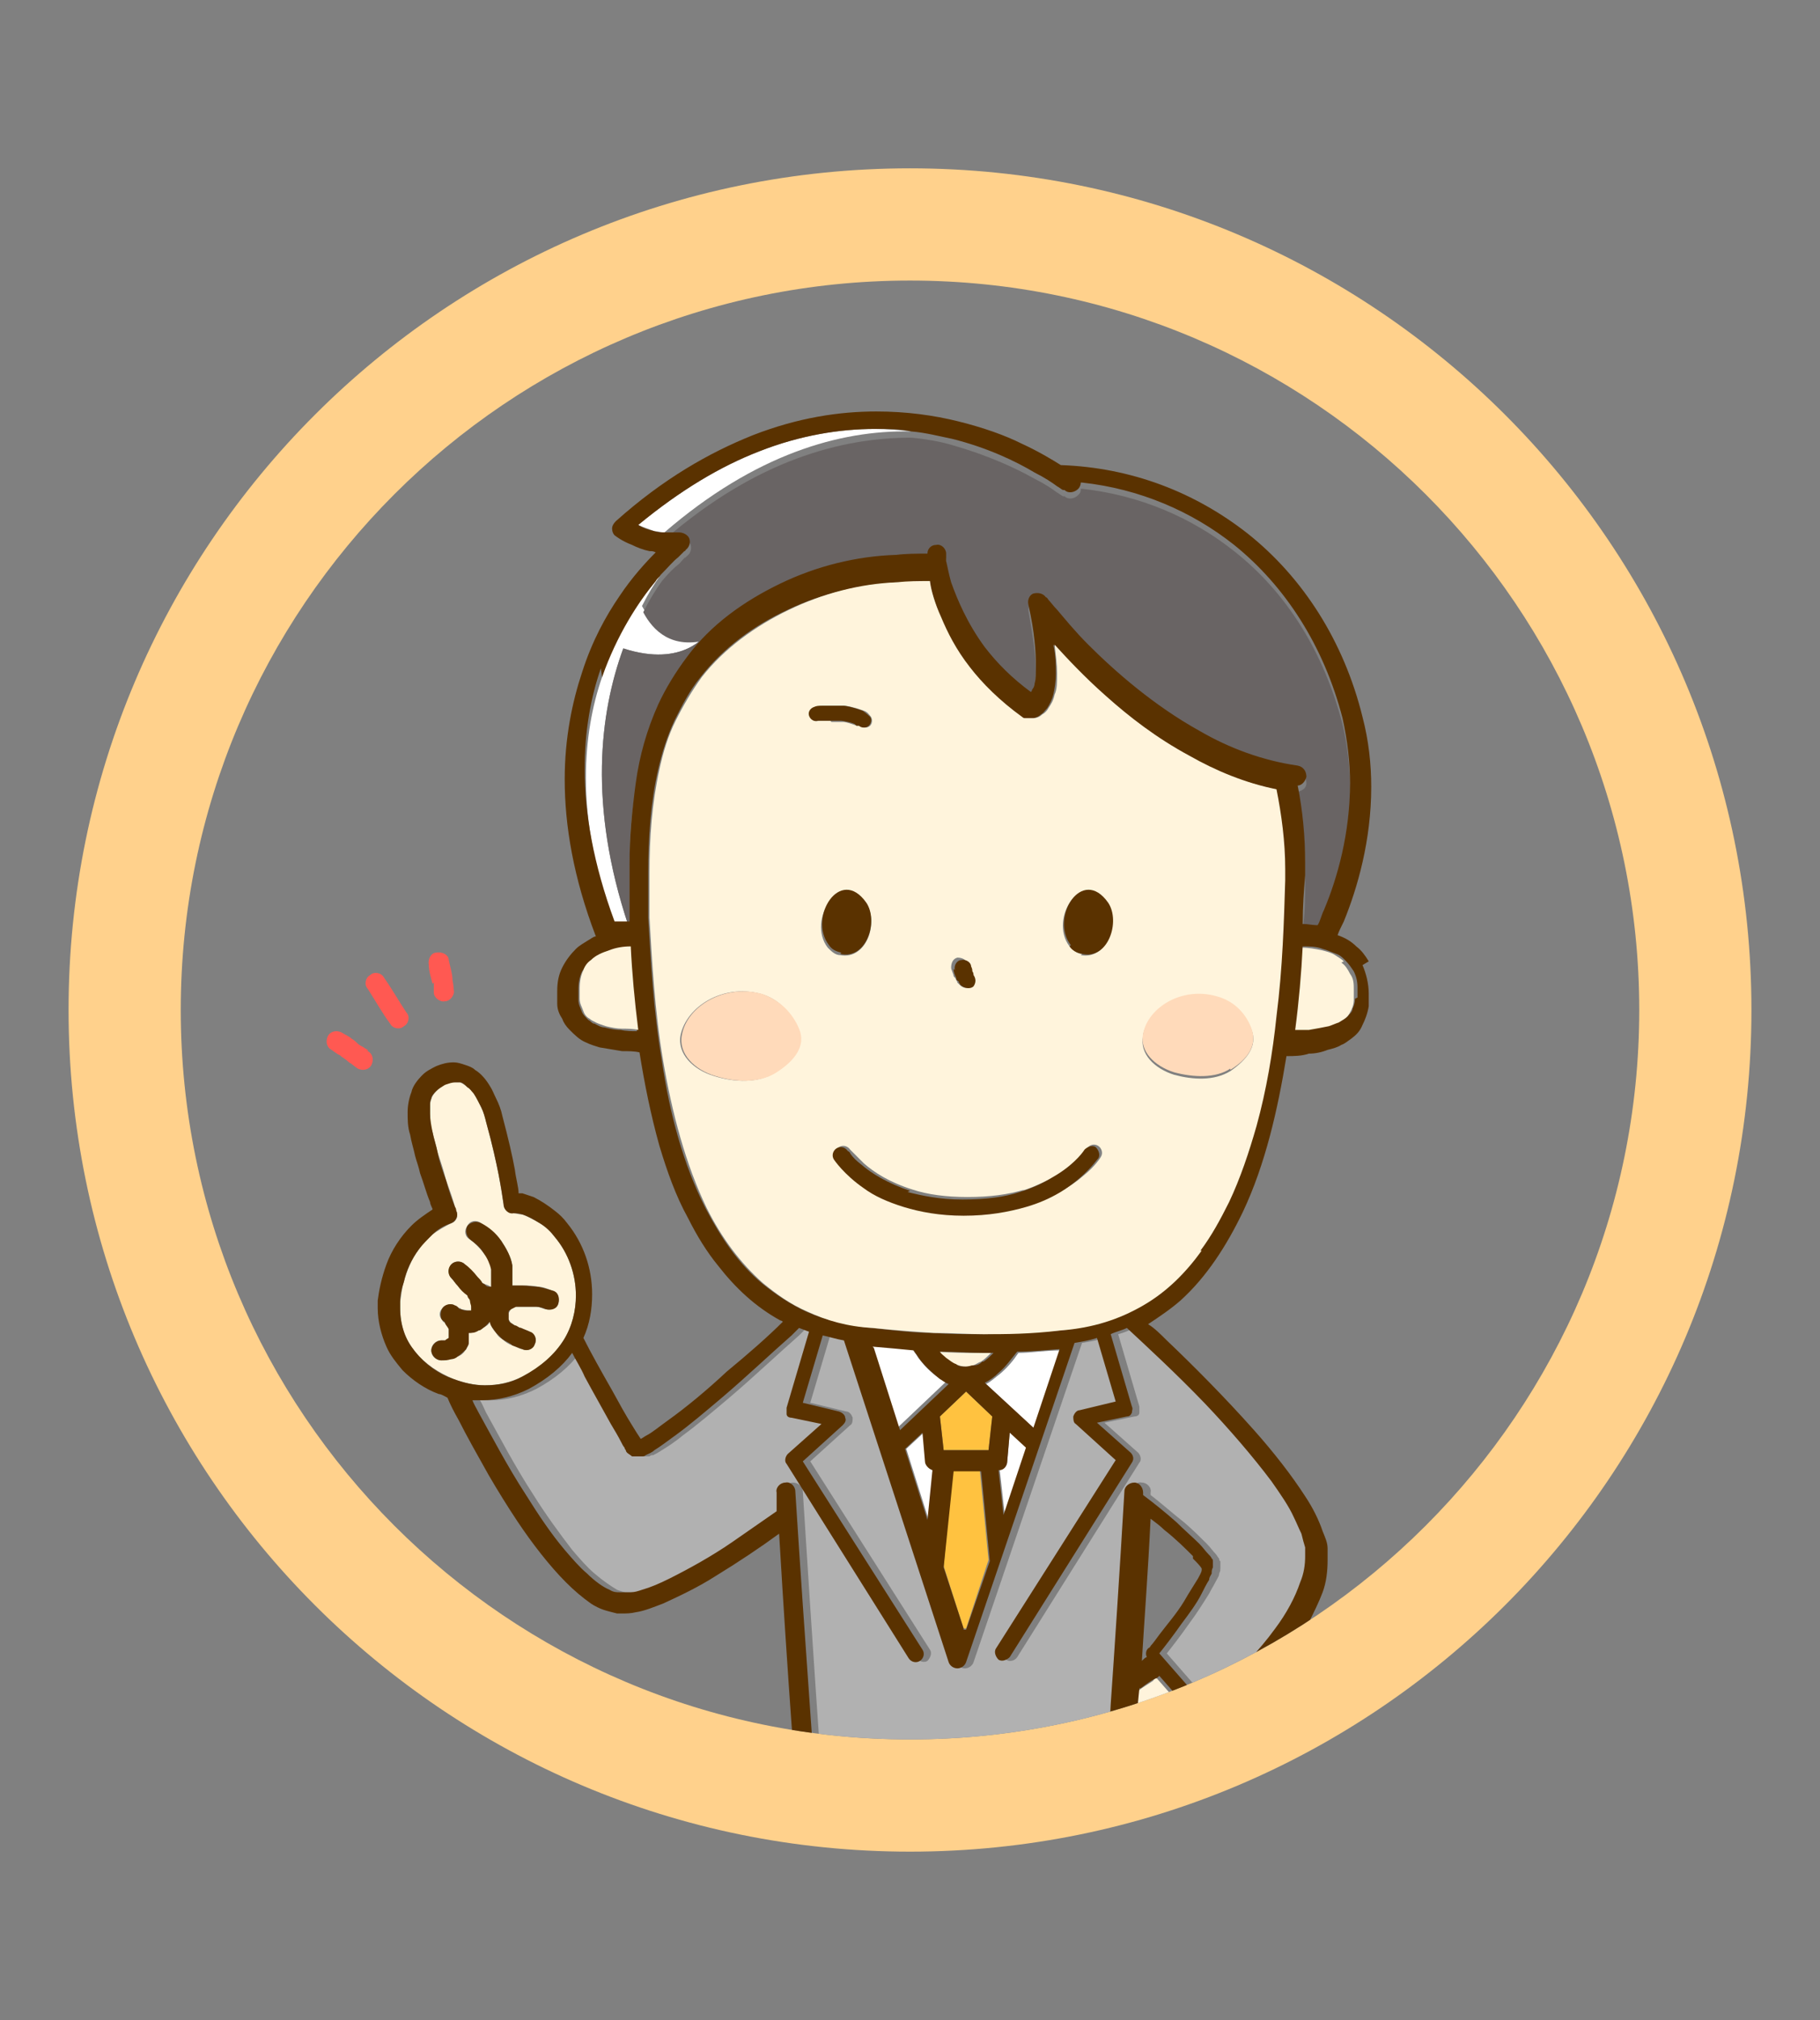
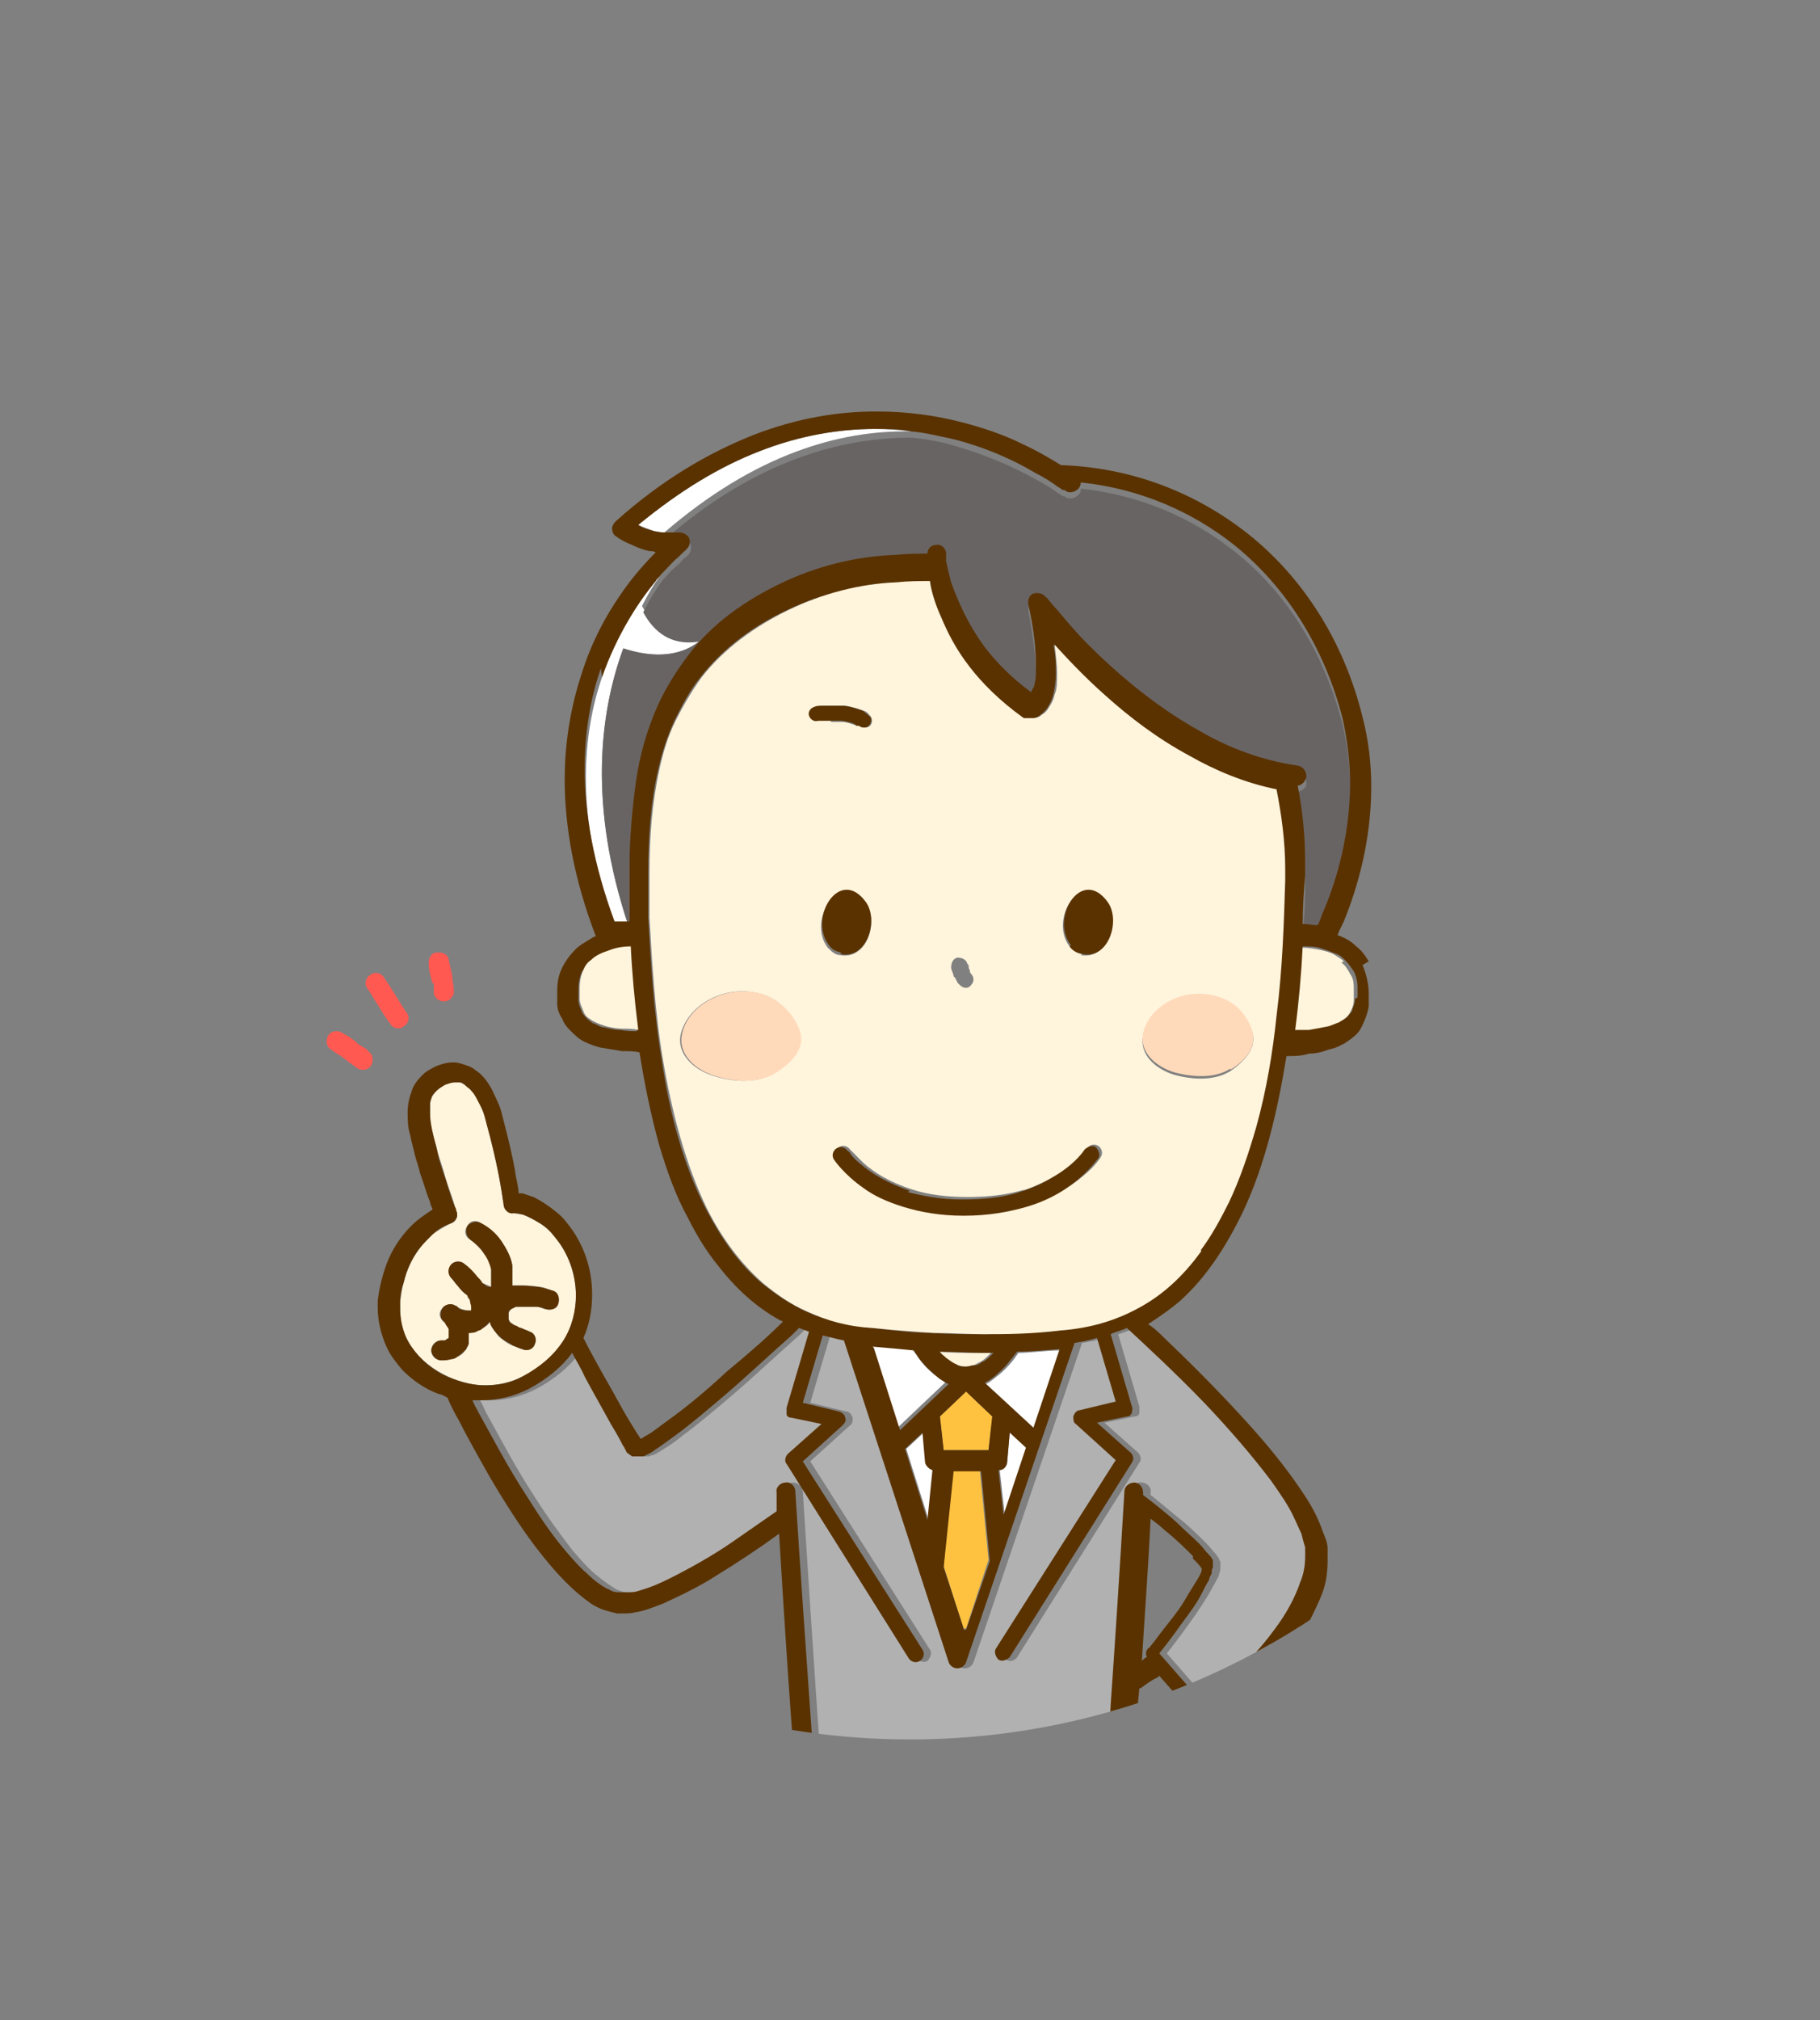
<svg xmlns="http://www.w3.org/2000/svg" version="1.1" viewBox="0 0 146 162">
  <rect x="0" y="0" width="146" height="162" fill="#808080" stroke="none" />
  <defs>
    <style>
      .cls-1 {
        fill: #fff4dc;
      }

      .cls-2 {
        fill: #ffc240;
      }

      .cls-3 {
        fill: #ffd18c;
      }

      .cls-4 {
        fill: #b1b1b1;
      }

      .cls-5 {
        fill: #ff5952;
      }

      .cls-6 {
        fill: #fff;
      }

      .cls-7 {
        fill: none;
      }

      .cls-8 {
        fill: #696464;
      }

      .cls-9 {
        fill: #ffdaba;
      }

      .cls-10 {
        fill: #5a3200;
      }

      .cls-11 {
        clip-path: url(#clippath);
      }
    </style>
    <clipPath id="clippath">
      <path class="cls-7" d="M73,139.5c-32.3,0-58.5-26.2-58.5-58.5s26.2-58.5,58.5-58.5,58.5,26.2,58.5,58.5-26.2,58.5-58.5,58.5Z" />
    </clipPath>
  </defs>
  <g>
    <g id="_レイヤー_1" data-name="レイヤー_1">
-       <path class="cls-3" d="M73,13.5C35.7,13.5,5.5,43.7,5.5,81s30.2,67.5,67.5,67.5,67.5-30.2,67.5-67.5S110.3,13.5,73,13.5ZM73,139.5c-32.3,0-58.5-26.2-58.5-58.5s26.2-58.5,58.5-58.5,58.5,26.2,58.5,58.5-26.2,58.5-58.5,58.5Z" />
      <g class="cls-11">
        <g>
          <path class="cls-7" d="M91.6,133.3c.2,0,.3-.2.4-.3,0-.3,0-.5.1-.7h0s0,0,0,0c0,0,0,0,0,0,0,0,.1-.1.2-.2.2-.2.4-.5.7-.9.6-.7,1.3-1.7,2-2.7.4-.6.8-1.3,1.1-1.8.2-.3.3-.6.3-.7,0,0,0,0,0,0,0,0,0,0,0-.1-.1-.2-.4-.5-.7-.8-.6-.6-1.5-1.3-2.3-2.1-.4-.3-.8-.6-1.1-.9-.3,4.2-.5,8.1-.7,11.4Z" />
          <path class="cls-7" d="M50.2,74.4c0,0,.2,0,.3,0,0,0,0-.1,0-.2l-.2.2Z" />
          <path class="cls-6" d="M50.2,74.4l.2-.2c-3.2-9.6-2.3-17-.4-22.2,4.9,1.6,6.7-1.2,6.7-1.2-2.9.8-4.4-.7-5.2-2.2.5-1,1-1.8,1.5-2.5-.1.1-.3.3-.4.5-1.4,1.7-3.2,4.2-4.3,7.7-.8,2.3-1.3,5-1.3,8.1,0,3.5.7,7.6,2.4,12.2.3,0,.5,0,.8,0Z" />
          <path class="cls-6" d="M73.1,34.6c-.9-.1-1.9-.2-2.9-.2-2.8,0-6,.5-9.3,1.8-3.1,1.2-6.3,3.1-9.7,5.9.4.2.8.3,1.3.5.3,0,.5.1.8.1,7.3-6.3,14.1-8.2,19.7-8.1Z" />
          <path class="cls-8" d="M56.7,50.8s-1.8,2.8-6.7,1.2c-1.9,5.2-2.8,12.6.4,22.2,0,0,0,.1,0,.2,0,0,0,0,.1,0,0-.3,0-.6,0-.9,0-1.2,0-2.4,0-3.7,0-2.2.1-4.4.5-6.5.3-2.2.9-4.3,1.8-6.3.6-1.3,1.3-2.6,2.3-3.8,2-2.5,4.6-4.5,7.5-5.9,2.9-1.4,6.2-2.2,9.3-2.3.8,0,1.7,0,2.5-.1,0-.4.3-.7.7-.7.4,0,.8.3.8.7h0s0,0,0,0h0s0,0,0,0c0,0,0,0,0,.1,0,.1,0,.3,0,.5,0,.4.2,1,.4,1.7.4,1.4,1.2,3.3,2.7,5.2.9,1.2,2.1,2.4,3.7,3.6,0,0,0,0,0,0,0,0,0,0,.1-.2,0-.1.1-.3.2-.5,0-.3.1-.8.1-1.4,0-1.1-.2-2.7-.6-4.9,0-.4.1-.7.4-.9.3-.1.7,0,1,.3h0s0,0,0,0h0s0,0,0,0c0,0,0,.1.2.2.1.2.4.5.7.8.6.7,1.4,1.7,2.5,2.8,2.1,2.2,5.2,4.9,8.9,6.9,2.4,1.3,5.1,2.4,7.9,2.8.4,0,.7.5.7.9,0,.4-.3.6-.7.7.4,2,.6,4.1.6,6.2,0,.3,0,.6,0,1,0,1.2,0,2.5-.2,3.9.4,0,.8,0,1.2.1.2-.4.3-.8.5-1.2,1-2.6,2.1-6.2,2.1-10.2,0-1.7-.2-3.5-.6-5.2-1.5-5.8-4.5-10.6-8.7-13.9-3.4-2.7-7.6-4.5-12.2-5,0,0,0,0-.1,0,0,.2,0,.3-.2.5-.3.3-.8.4-1.1.1h0s0,0,0,0c0,0,0,0-.1,0-.1,0-.3-.2-.5-.3-.4-.3-1-.7-1.8-1.1-1.6-.9-3.8-1.9-6.6-2.7-1-.3-2.2-.5-3.3-.6-5.6,0-12.4,1.8-19.7,8.1.2,0,.4,0,.6,0s.4,0,.6,0c.4,0,.7.2.8.5.1.3,0,.7-.3.9h0s0,0,0,0h0s0,0,0,0h0s0,0,0,0h0s0,0,0,0c0,0,0,0-.1.1-.1,0-.3.3-.5.5-.4.3-.9.8-1.4,1.4-.5.7-1,1.5-1.5,2.5.8,1.5,2.3,3,5.2,2.2Z" />
-           <path class="cls-1" d="M98.7,141.5s0,0,0,0c0,0-.2,0-.3,0-.1,0-.3,0-.4,0-.2,0-.4,0-.6,0-.2,0-.3,0-.4,0,0,0,0,0,0,0h0s0,0,0,0c-.3,0-.6-.2-.8-.4-.1-.3,0-.6.1-.9h0s0,0,0,0h0s0,0,0,0c0,0,0-.1.1-.2.1-.2.2-.6.2-1.1,0,0,0,0,0-.1,0,0-.1,0-.2-.1l-3.6-4.1c0,0-.2,0-.3.2-.3.2-.8.5-1.2.8,0,0,0,0-.1,0,0,1-.1,2-.2,2.8.2.3.4.7.7,1.1.6.9,1.3,1.8,2.1,2.5.5.5,1.1.8,1.6,1,.3.1.6.2.8.2.2,0,.5,0,.7-.1.2,0,.5-.2.7-.5.2-.2.4-.4.6-.6.1-.2.2-.3.3-.4Z" />
          <path class="cls-4" d="M89.3,143.6c0,0,0-.2,0-.4,0-.3,0-.8,0-1.4,0-1.2.2-2.9.4-5.1.3-4.3.7-10.3,1.1-17.1,0-.4.4-.8.8-.7.4,0,.8.4.7.8,0,0,0,.2,0,.2.8.6,1.8,1.5,2.7,2.2.7.6,1.3,1.2,1.8,1.7.3.3.5.6.7.8.1.1.2.3.3.4,0,0,0,.2.1.2,0,0,0,.2,0,.4,0,0,0,0,0,.1h0c0,.2,0,.3-.1.5,0,.2-.1.3-.2.5-.2.4-.4.7-.6,1.1-.5.8-1,1.6-1.6,2.4-.7,1-1.4,1.9-1.8,2.4l3.5,4s0,0,0,0c.4-.3,1-.8,1.6-1.4,1.3-1.2,2.9-2.8,4.2-4.6.9-1.2,1.6-2.5,2-3.7.2-.7.4-1.4.4-2.1,0-.2,0-.5,0-.7,0-.3-.1-.7-.3-1.1-.1-.4-.3-.8-.6-1.3-.5-.9-1.1-1.9-1.8-2.9-1.5-2-3.4-4.2-5.3-6.2-2.4-2.5-4.8-4.7-6.3-6.1,0,0,0,0,0,0-.4.2-.9.4-1.3.5l1.7,5.8c0,.2,0,.3,0,.5,0,.2-.2.3-.4.3l-2.4.5,2.7,2.4c.2.2.3.6.1.8l-9.8,15.6c-.2.3-.6.4-.9.2-.3-.2-.4-.6-.2-.9l9.6-15.1-3.2-2.9c-.2-.2-.3-.4-.2-.6,0-.2.2-.4.5-.5l2.9-.7-1.5-5.1c-.6.2-1.2.3-1.8.4l-8.7,25.6c-.1.3-.4.5-.7.5-.3,0-.6-.2-.7-.5l-8.4-25.8c-.6-.1-1.1-.2-1.7-.4l-1.6,5.4,2.9.7c.2,0,.4.2.5.5,0,.2,0,.5-.2.6l-3.2,2.9,9.6,15.1c.2.3,0,.7-.2.9-.3.2-.7,0-.9-.2l-9.8-15.6c-.2-.3-.1-.6.1-.8l2.7-2.4-2.4-.5c-.2,0-.3-.1-.4-.3,0-.2-.1-.3,0-.5l1.8-6.1c-.3,0-.5-.2-.8-.3-.2.2-.4.4-.6.6-1.6,1.4-3.6,3.3-5.6,5-1.3,1.1-2.6,2.2-3.7,3-.6.5-1.2.9-1.7,1.2-.3.2-.5.3-.7.4-.1,0-.2,0-.3.1-.1,0-.3,0-.4,0-.1,0-.2,0-.4,0-.1,0-.3-.1-.4-.3,0,0,0-.1-.1-.2,0,0,0-.1-.1-.2,0-.1-.2-.3-.3-.5-.2-.4-.5-.9-.8-1.4-.6-1.1-1.4-2.4-2.1-3.8-.4-.7-.7-1.3-1-1.9-.8,1.1-2,2.1-3.5,2.9-1.2.6-2.4.9-3.7.9-.3,0-.5,0-.8,0,.2.3.3.6.5,1,1,1.8,2.3,4.3,3.8,6.6,1,1.6,2.1,3.1,3.1,4.4.6.7,1.2,1.4,1.8,1.9.7.6,1.3,1,1.8,1.3.3.1.5.2.8.2,0,0,.1,0,.2,0,.2,0,.5,0,.7,0,.3,0,.6-.1.9-.2.7-.2,1.4-.5,2.2-.9,1.6-.8,3.3-1.8,5-2.9,1.3-.9,2.6-1.8,3.6-2.5,0-.5,0-1,0-1.5,0-.4.3-.8.7-.8.4,0,.8.3.8.7.8,12.7,1.5,22.7,1.6,23.9,0,0,0,.1,0,.1h0s0,0,0,0h23.5s0,0,0,0c0,0,0,0,0-.1Z" />
          <path class="cls-6" d="M81,114.9l-.2,2.3c0,.3-.3.6-.6.7l.4,3.6,1.8-5.4-1.3-1.2Z" />
          <path class="cls-6" d="M74.9,117.9c-.3,0-.6-.3-.6-.7l-.2-2.3-1.4,1.3,1.8,5.7.4-4Z" />
          <polygon class="cls-2" points="78.6 117.9 76.4 117.9 75.7 125.6 77.3 130.6 77.5 130.6 79.3 125.1 78.6 117.9" />
          <polygon class="cls-2" points="75.4 113.6 75.7 116.3 79.3 116.3 79.6 113.6 77.5 111.6 75.4 113.6" />
          <path class="cls-6" d="M81.7,108.5c-.4.6-.9,1.2-1.5,1.7-.4.3-.7.6-1.1.8,0,0,0,0,0,0l3.9,3.6,2.1-6.3c-1.3,0-2.4.2-3.4.2Z" />
          <path class="cls-6" d="M76,110.9c-.2-.1-.4-.2-.7-.4-.6-.4-1.2-1-1.7-1.7-.1-.2-.3-.4-.4-.6-1,0-2.1-.2-3.3-.3l2.1,6.6,3.9-3.7Z" />
          <path class="cls-1" d="M75.3,108.4c.2.2.4.4.5.5.3.2.5.4.8.5.3.1.6.2.8.2.2,0,.4,0,.6-.1.2,0,.4-.2.7-.3.3-.2.5-.4.8-.7-.3,0-.5,0-.8,0-1.2,0-2.3,0-3.5-.1Z" />
          <path class="cls-1" d="M41.9,110.4c1.6-.8,2.6-1.8,3.3-2.9.7-1.1,1-2.4,1-3.6,0-1.7-.6-3.4-1.7-4.7-.3-.4-.7-.8-1.2-1.1-.5-.3-.9-.5-1.4-.7-.3,0-.5-.1-.7-.1,0,0,0,0,0,0-.4,0-.8-.3-.8-.7-.1-.6-.2-1.3-.4-2.4-.2-1-.5-2.4-1-4.2-.1-.4-.2-.8-.4-1.2-.2-.4-.4-.8-.6-1.1-.1-.2-.3-.4-.5-.5-.2-.2-.4-.3-.6-.4-.1,0-.2,0-.4,0-.2,0-.5,0-.8.2-.3.1-.5.3-.7.5-.2.2-.3.4-.4.6,0,.1-.1.3-.1.5,0,.2,0,.5,0,.7,0,.5,0,1,.2,1.5.1.5.3,1.1.4,1.6.2.6.5,1.5.7,2.3.3.8.6,1.7.7,2.1,0,.1,0,.2.1.3,0,0,0,0,0,0h0s0,0,0,0c.2.4,0,.9-.4,1-.6.3-1.1.6-1.5.9-.4.4-.8.7-1.1,1.2-.6.8-1,1.8-1.2,2.6-.2.6-.2,1.1-.3,1.6,0,.2,0,.3,0,.5,0,.7.1,1.3.3,1.9.2.6.5,1.1.9,1.6.8,1,1.9,1.7,3.1,2.2.8.3,1.7.5,2.5.5,1,0,2-.2,3-.7ZM41.9,108.2c-.2,0-.5-.2-.8-.3-.3-.1-.6-.3-.8-.5-.2-.1-.4-.3-.5-.5-.2-.2-.4-.5-.5-.9,0,0,0,0,0,0-.1.2-.2.3-.4.4-.1.1-.3.2-.5.3-.3.1-.5.2-.8.2,0,.1,0,.2,0,.3,0,0,0,0,0,0,0,.2,0,.4,0,.5,0,.2-.1.3-.2.5-.2.3-.4.5-.7.6-.2.1-.3.2-.5.2-.2,0-.5.1-.8.1-.4,0-.8-.3-.8-.8,0-.4.3-.8.8-.8.1,0,.2,0,.3,0,.1,0,.2,0,.3-.2,0,0,0,0,0-.1,0,0,0,0,0-.1h0c0,0,0-.1,0-.2,0,0,0-.2,0-.3,0-.2-.2-.4-.3-.5,0,0,0,0,0,0,0,0-.2-.1-.2-.2-.3-.3-.3-.7,0-1s.7-.4,1-.2c.1,0,.2.1.3.2,0,0,.2,0,.2.1.2,0,.4.1.5.1,0,0,.2,0,.2,0,0,0,.1,0,.1,0,0,0,0,0,0,0,0,0,0,0,0-.1,0,0,0,0,0-.2,0-.1,0-.3-.1-.5,0-.1-.1-.3-.2-.4-.3-.3-.6-.6-.8-.8-.2-.2-.3-.4-.5-.6-.3-.3-.2-.8,0-1.1.3-.3.8-.3,1.1,0,.3.3.6.6,1,1,.1.2.2.3.4.5,0,0,.1,0,.2.1.1,0,.3.1.5.2,0,0,0,0,0,0,0,0,0,0,0,0,0,0,0,0,0-.1,0,0,0-.2,0-.3,0-.1,0-.3,0-.5,0-.2,0-.4,0-.5,0-.5-.3-.9-.6-1.3-.3-.4-.7-.8-1.1-1.1-.4-.2-.5-.7-.2-1.1.2-.4.7-.5,1.1-.2.6.4,1.1.9,1.6,1.4.4.6.8,1.3.9,2,0,.2,0,.5,0,.8,0,.3,0,.5,0,.8,0,0,0,0,0,0,.3,0,.5,0,.8,0,.4,0,.9,0,1.3.1.4,0,.8.2,1.1.3.4.1.6.6.5,1-.1.4-.6.6-1,.5-.2,0-.5-.2-.8-.2-.3,0-.7,0-1,0-.2,0-.4,0-.6,0-.2,0-.3,0-.4.2,0,0-.1,0-.1.1,0,0,0,.1-.1.2,0,0,0,.1,0,.2,0,.1,0,.2,0,.3,0,0,.1.2.2.3,0,0,.2.1.3.2.1,0,.3.2.5.2.2.1.5.2.7.3.4.2.6.6.4,1-.2.4-.6.6-1,.4Z" />
          <path class="cls-10" d="M42.9,107.8c.2-.4,0-.9-.4-1-.2-.1-.5-.2-.7-.3-.2,0-.3-.2-.5-.2,0,0-.2-.1-.3-.2-.1,0-.2-.2-.2-.3,0,0,0-.2,0-.3,0,0,0-.1,0-.2,0-.1,0-.2.1-.2,0,0,0,0,.1-.1,0,0,.2-.1.4-.2.2,0,.4,0,.6,0,.3,0,.6,0,1,0,.3,0,.6.1.8.2.4.1.9,0,1-.5.1-.4,0-.9-.5-1-.3-.1-.7-.2-1.1-.3-.4,0-.8-.1-1.3-.1-.3,0-.5,0-.8,0,0,0,0,0,0,0,0-.3,0-.6,0-.8,0-.3,0-.5,0-.8-.1-.7-.5-1.4-.9-2-.4-.6-1-1.1-1.6-1.4-.4-.2-.8-.1-1.1.2-.2.4-.1.8.2,1.1.4.3.8.6,1.1,1.1.3.4.5.9.6,1.3,0,.1,0,.3,0,.5,0,.2,0,.3,0,.5,0,.1,0,.2,0,.3,0,0,0,.1,0,.1,0,0,0,0,0,0,0,0,0,0,0,0-.2,0-.4,0-.5-.2,0,0-.1,0-.2-.1-.1-.2-.2-.3-.4-.5-.3-.4-.7-.8-1-1-.3-.3-.8-.3-1.1,0-.3.3-.3.8,0,1.1.2.2.3.4.5.6.2.3.5.6.8.8,0,.2.2.3.2.4,0,.2.1.4.1.5,0,0,0,.1,0,.2,0,0,0,0,0,.1,0,0,0,0,0,0,0,0,0,0-.1,0,0,0-.1,0-.2,0-.2,0-.3,0-.5-.1,0,0-.2,0-.2-.1,0,0-.2-.2-.3-.2-.3-.2-.8-.1-1,.2s-.2.8,0,1c0,0,.2.1.2.2,0,0,0,0,0,0,0,.1.2.3.3.5,0,0,0,.2,0,.3,0,0,0,.1,0,.2h0c0,0,0,0,0,.1,0,0,0,0,0,.1,0,0-.2.1-.3.2-.1,0-.2,0-.3,0-.4,0-.8.4-.8.8,0,.4.4.8.8.8.3,0,.5,0,.8-.1.2,0,.4-.1.5-.2.3-.2.5-.4.7-.6,0-.1.2-.3.2-.5,0-.2,0-.3,0-.5,0,0,0,0,0,0,0-.1,0-.2,0-.3.3,0,.5,0,.8-.2.2,0,.3-.2.5-.3.1-.1.3-.3.4-.4,0,0,0,0,0,0,0,.3.3.6.5.9.2.2.3.3.5.5.3.2.6.3.8.5.3.1.5.2.8.3.4.2.9,0,1-.4Z" />
          <path class="cls-5" d="M34.8,78.8c0,.2,0,.4,0,.6s0,.1,0,.2c0,0,0,0,0,0,0,0,0,0,0,0,0,.4.5.8.9.7.4,0,.8-.5.7-.9h0s0-.3-.1-.8c0-.5-.2-1.1-.3-1.6,0-.4-.5-.7-1-.6-.4,0-.7.5-.6,1,0,.5.2,1.1.3,1.5Z" />
          <path class="cls-5" d="M29.5,84.2c-.2-.1-.3-.2-.5-.3,0,0-.2-.1-.3-.2-.1-.1-.3-.3-.5-.4-.2-.2-.5-.3-.8-.5-.4-.2-.9-.1-1.1.3-.2.4-.1.9.3,1.1.3.2.4.3.6.4.1,0,.2.2.3.2.1.1.3.2.5.4.2.1.4.3.7.5.4.2.9.1,1.1-.3.2-.4.1-.9-.3-1.1Z" />
          <path class="cls-5" d="M31.3,82.1c.2.4.8.5,1.1.2.4-.2.5-.8.2-1.1-.6-.9-1.1-1.8-1.8-2.8-.2-.4-.8-.5-1.1-.2-.4.2-.5.8-.2,1.1.7,1.1,1.2,2,1.8,2.8Z" />
          <path class="cls-1" d="M107.8,77.1c-.2-.2-.4-.3-.7-.5-.3-.2-.7-.3-1.1-.4-.5-.1-1-.2-1.6-.2-.1,2.1-.3,4.4-.6,6.7.4,0,.7,0,1.1,0,.6,0,1.1-.1,1.6-.3.3,0,.6-.2.8-.3.3-.2.6-.4.8-.6.1-.1.2-.3.3-.5.1-.2.2-.5.2-.8,0-.3,0-.5,0-.8,0-.5,0-.9-.3-1.3-.2-.4-.4-.7-.7-.9Z" />
          <path class="cls-10" d="M109.8,77.1c-.3-.5-.6-.9-1-1.2-.4-.4-.9-.7-1.5-.9.1-.3.3-.7.5-1.1,1.1-2.7,2.2-6.5,2.2-10.8,0-1.8-.2-3.7-.7-5.6-1.5-6.1-4.8-11.2-9.2-14.7-4.2-3.3-9.3-5.3-15-5.5-.8-.5-1.8-1.1-3.1-1.7-1.4-.7-3.1-1.3-5.1-1.8-2-.5-4.2-.8-6.6-.8-3,0-6.3.5-9.9,1.9-3.5,1.4-7.2,3.5-11,6.9-.2.2-.3.4-.3.6,0,.2.1.5.3.6,0,0,.5.4,1.3.7.4.2.9.4,1.4.5.2,0,.3,0,.5.1-.8.8-1.9,2-2.9,3.5-1.1,1.6-2.2,3.6-3,6.1-.8,2.4-1.4,5.3-1.4,8.6,0,3.7.7,7.9,2.5,12.6-.2,0-.4.2-.6.3-.3.2-.7.4-1,.7-.4.4-.8.9-1.1,1.5-.3.6-.4,1.2-.4,1.9,0,.3,0,.7,0,1,0,.5.2.9.4,1.2.1.3.3.6.6.9.4.4.8.8,1.3,1,.4.2.8.3,1.1.4.6.1,1.2.2,1.8.3.5,0,1,0,1.4.1.4,2.5.9,5,1.6,7.5.6,2,1.3,4,2.3,5.8.7,1.4,1.5,2.7,2.4,3.8,1.4,1.8,3,3.3,5,4.4,0,0,.1,0,.2.1-1.2,1.2-2.8,2.6-4.5,4-1.6,1.5-3.3,2.9-4.7,3.9-.7.5-1.3,1-1.7,1.2-.2.1-.3.2-.5.3,0,0,0,0,0,0-.2-.3-.4-.6-.7-1.1-.5-.8-1-1.7-1.6-2.8-.8-1.4-1.7-3-2.3-4.2.5-1.1.7-2.3.7-3.5,0-2.1-.7-4.1-2-5.7-.3-.4-.6-.7-1-1-.5-.4-1.1-.8-1.7-1.1-.3-.1-.6-.2-.9-.3-.1,0-.2,0-.3,0,0-.5-.2-1.1-.3-1.9-.2-1.1-.5-2.4-1-4.3-.1-.5-.3-1-.5-1.4-.2-.4-.3-.7-.5-1-.3-.5-.7-1-1.2-1.3-.2-.2-.5-.3-.8-.4-.3-.1-.6-.2-.9-.2-.5,0-.9.1-1.4.3-.4.2-.8.4-1.1.7-.4.4-.8.9-.9,1.4-.2.5-.3,1.1-.3,1.6,0,.6,0,1.2.2,1.8.1.6.3,1.2.4,1.7.1.4.3.9.4,1.4.3.8.5,1.6.8,2.3,0,.2.2.5.2.6-.6.4-1.2.8-1.7,1.3-.9.9-1.6,2-2,3.1-.4,1.1-.6,2.1-.7,2.9,0,.2,0,.4,0,.6,0,1.1.3,2.2.7,3.1.3.7.8,1.3,1.3,1.9.8.8,1.8,1.5,2.9,1.9.2,0,.5.2.7.3.2.5.5,1.1.9,1.8.6,1.2,1.5,2.8,2.4,4.4.7,1.2,1.5,2.5,2.3,3.7,1.2,1.8,2.6,3.6,3.9,4.9.7.7,1.3,1.2,2,1.7.3.2.7.4,1,.5.3.1.7.2,1.1.3.1,0,.2,0,.4,0,.3,0,.7,0,1.1-.1.7-.1,1.4-.4,2.2-.7,1.3-.6,2.8-1.3,4.2-2.2,1.8-1.1,3.6-2.3,5.1-3.4.7,11.9,1.4,20.7,1.4,20.7,0,.4.4.8.8.7.4,0,.7-.4.7-.8,0,0,0,0,0,0h0s0,0,0-.1c0-1.2-.8-11.2-1.6-23.9,0-.4-.4-.8-.8-.7-.4,0-.8.4-.7.8,0,.5,0,1,0,1.5-1,.7-2.3,1.6-3.6,2.5-1.6,1.1-3.4,2.1-5,2.9-.8.4-1.5.7-2.2.9-.3.1-.6.2-.9.2-.3,0-.5,0-.7,0,0,0-.2,0-.2,0-.2,0-.5,0-.8-.2-.5-.2-1.2-.7-1.8-1.3-.6-.5-1.2-1.2-1.8-1.9-1.1-1.3-2.1-2.8-3.1-4.4-1.5-2.3-2.8-4.8-3.8-6.6-.2-.4-.4-.7-.5-1,.3,0,.5,0,.8,0,1.2,0,2.5-.3,3.7-.9,1.5-.8,2.7-1.8,3.5-2.9.3.6.7,1.2,1,1.9.7,1.3,1.5,2.7,2.1,3.8.3.5.6,1,.8,1.4.1.2.2.4.3.5,0,0,0,.1.1.2,0,0,0,.1.1.2.1.1.3.2.4.3.1,0,.3,0,.4,0,.2,0,.3,0,.4,0,.1,0,.2,0,.3-.1.2-.1.5-.2.7-.4.5-.3,1-.7,1.7-1.2,1.1-.8,2.4-1.9,3.7-3,2-1.7,4-3.6,5.6-5,.2-.2.4-.4.6-.6.3.1.5.2.8.3l-1.8,6.1c0,.2,0,.3,0,.5,0,.2.2.3.4.3l2.4.5-2.7,2.4c-.2.2-.3.6-.1.8l9.8,15.6c.2.3.6.4.9.2.3-.2.4-.6.2-.9l-9.6-15.1,3.2-2.9c.2-.2.3-.4.2-.6,0-.2-.2-.4-.5-.5l-2.9-.7,1.6-5.4c.5.1,1.1.3,1.7.4l8.4,25.8c.1.3.4.5.7.5.3,0,.6-.2.7-.5l8.7-25.6c.6-.1,1.2-.2,1.8-.4l1.5,5.1-2.9.7c-.2,0-.4.2-.5.5,0,.2,0,.5.2.6l3.2,2.9-9.6,15.1c-.2.3,0,.7.2.9.3.2.7,0,.9-.2l9.8-15.6c.2-.3.1-.6-.1-.8l-2.7-2.4,2.4-.5c.2,0,.3-.1.4-.3,0-.2.1-.3,0-.5l-1.7-5.8c.4-.2.9-.3,1.3-.5,0,0,0,0,0,0,1.5,1.4,3.9,3.6,6.3,6.1,1.9,2,3.8,4.2,5.3,6.2.7,1,1.4,2,1.8,2.9.2.4.4.9.6,1.3.1.4.2.8.3,1.1,0,.2,0,.5,0,.7,0,.7-.1,1.4-.4,2.1-.4,1.2-1.1,2.5-2,3.7-1.3,1.8-2.9,3.4-4.2,4.6-.6.6-1.2,1.1-1.6,1.4,0,0,0,0,0,0l-3.5-4c.4-.5,1.1-1.4,1.8-2.4.6-.8,1.2-1.6,1.6-2.4.2-.4.4-.8.6-1.1,0-.2.1-.3.2-.5,0-.2,0-.3.1-.5h0s0,0,0-.1c0-.2,0-.3,0-.4,0,0,0-.2-.1-.2,0-.1-.2-.3-.3-.4-.2-.2-.4-.5-.7-.8-.5-.5-1.2-1.1-1.8-1.7-.9-.8-1.9-1.6-2.7-2.2,0,0,0-.2,0-.2,0-.4-.3-.8-.7-.8-.4,0-.8.3-.8.7-.4,6.8-.8,12.8-1.1,17.1-.1,2.2-.3,3.9-.4,5.1,0,.6,0,1.1,0,1.4,0,.2,0,.3,0,.4,0,0,0,.1,0,.1,0,0,0,0,0,0,0,.4.3.8.7.8.4,0,.8-.3.8-.7h0s0-1.1.2-3c.5.7,1,1.3,1.7,1.9.5.5,1.1.9,1.7,1.3.3.2.6.3,1,.4.3,0,.7.1,1,.1.4,0,.8,0,1.3-.2.4-.2.8-.4,1.2-.7.5-.4.8-.7,1-1.1.1-.2.2-.3.3-.5,0-.2.1-.4.1-.6,0-.2,0-.4-.1-.6,0-.2-.2-.3-.3-.4-.1,0-.2-.2-.3-.2-.2-.1-.4-.2-.6-.2-.3,0-.5-.1-.8-.1,0-.3.2-.7.2-1.1,0-.2,0-.4,0-.6.8-.7,2.4-2,4-3.8,1.2-1.3,2.3-2.7,3.2-4.3.4-.8.8-1.6,1.1-2.4.3-.8.4-1.7.4-2.6,0-.3,0-.6,0-.9,0-.5-.2-.9-.4-1.4-.3-.9-.8-1.9-1.4-2.8-1.1-1.7-2.5-3.5-4.1-5.3-2.4-2.7-5-5.3-7-7.2-.5-.5-1-1-1.5-1.3.9-.6,1.8-1.2,2.6-1.9,2.1-1.9,3.7-4.4,5-7.1,1.8-3.8,2.8-8.2,3.5-12.5.6,0,1.2,0,1.8-.2.5,0,1-.1,1.5-.3.4-.1.8-.2,1.1-.4.3-.1.5-.3.8-.5.4-.3.7-.6.9-1.1.2-.4.4-.9.5-1.5,0-.4,0-.7,0-1,0-.8-.2-1.6-.5-2.3ZM108.7,80.1c0,.3-.1.6-.2.8,0,.2-.2.4-.3.5-.2.3-.5.4-.8.6-.3.1-.5.2-.8.3-.5.1-1,.2-1.6.3-.4,0-.7,0-1.1,0,.3-2.3.5-4.6.6-6.7.5,0,1.1,0,1.6.2.4.1.8.3,1.1.4.3.1.5.3.7.5.3.3.5.6.7.9.2.4.3.8.3,1.3,0,.2,0,.5,0,.8ZM85,106.7c-2.5.2-4.4.3-6.2.3-1.3,0-2.6,0-4-.1-1.4,0-3-.2-4.9-.4-1.9-.2-3.6-.6-5.2-1.3-1.3-.6-2.5-1.4-3.6-2.3-1.9-1.6-3.3-3.7-4.5-6-1.8-3.5-2.9-7.7-3.5-11.8-.7-4.1-.9-8.2-1.1-11.5,0-1.2,0-2.4,0-3.6,0-2.8.2-5.7.8-8.3.3-1.3.7-2.6,1.3-3.9.6-1.2,1.2-2.4,2.1-3.5,1.8-2.3,4.2-4.1,7-5.4,2.7-1.3,5.8-2,8.7-2.2.9,0,1.8,0,2.6-.1.2.7.5,1.7.9,2.9.5,1.2,1.2,2.6,2.3,4,1.1,1.4,2.4,2.8,4.2,4,0,0,.1,0,.2.1,0,0,.2,0,.4,0,0,0,.2,0,.3,0,.2,0,.5-.1.7-.3.2-.1.3-.3.5-.5.2-.3.4-.7.5-1.1.1-.5.2-1,.2-1.7,0-.6,0-1.4-.2-2.3,1,1.1,2.4,2.6,4.1,4.1,1.9,1.7,4.1,3.4,6.7,4.8,2.1,1.2,4.5,2.2,7,2.7.5,2.1.7,4.2.7,6.4,0,.3,0,.6,0,.9-.1,3.2-.3,7-.7,10.9-.3,2.9-.9,6-1.6,8.8-.6,2.2-1.3,4.2-2.2,6.1-.7,1.4-1.4,2.8-2.3,3.9-1.3,1.8-2.9,3.3-4.7,4.4-1.9,1.1-4,1.8-6.6,2ZM77.3,130.6l-1.6-4.9.8-7.7h2.2l.7,7.2-1.9,5.5h-.2ZM78.8,109.2c-.2.2-.4.3-.7.3-.2,0-.4.1-.6.1-.3,0-.6,0-.8-.2-.3-.1-.5-.3-.8-.5-.2-.2-.4-.3-.5-.5,1.2,0,2.3.1,3.5.1.3,0,.5,0,.8,0-.3.3-.5.5-.8.7ZM79.3,116.3h-3.6l-.3-2.7,2.1-2,2.1,2-.3,2.7ZM70,108c1.2.1,2.3.2,3.3.3.1.2.3.4.4.6.5.7,1.1,1.2,1.7,1.7.2.1.4.3.7.4l-3.9,3.7-2.1-6.6ZM74,114.9l.2,2.3c0,.3.3.6.6.7l-.4,4-1.8-5.7,1.4-1.3ZM80.2,117.9c.3,0,.6-.3.6-.7l.2-2.3,1.3,1.2-1.8,5.4-.4-3.6ZM79,110.9s0,0,0,0c.4-.2.8-.5,1.1-.8.6-.5,1-1.1,1.5-1.7,1,0,2.1-.1,3.4-.2l-2.1,6.3-3.9-3.6ZM46.4,79.4c0-.6.1-1.1.3-1.5.2-.3.4-.6.6-.8.4-.3.9-.6,1.5-.8.5-.2,1.1-.2,1.7-.3.1,2.1.3,4.4.6,6.7-.4,0-.9,0-1.3-.1-.5,0-.9-.1-1.3-.2-.3,0-.6-.2-.8-.3-.2,0-.3-.2-.5-.3-.2-.2-.4-.4-.5-.6-.1-.3-.3-.6-.3-1,0-.3,0-.5,0-.8ZM48.3,54.3c1.2-3.4,2.9-6,4.3-7.7.1-.2.3-.3.4-.5.6-.6,1-1.1,1.4-1.4.2-.2.4-.4.5-.5,0,0,.1,0,.1-.1,0,0,0,0,0,0h0s0,0,0,0h0s0,0,0,0h0s0,0,0,0h0c.3-.2.4-.6.3-.9-.1-.3-.5-.5-.8-.5-.2,0-.4,0-.6,0s-.4,0-.6,0c-.3,0-.5,0-.8-.1-.5-.1-1-.3-1.3-.5,3.4-2.8,6.6-4.7,9.7-5.9,3.3-1.3,6.5-1.8,9.3-1.8,1,0,2,0,2.9.2,1.2.1,2.3.4,3.3.6,2.8.7,5.1,1.8,6.6,2.7.8.4,1.4.8,1.8,1.1.2.1.4.3.5.3,0,0,0,0,.1,0,0,0,0,0,0,0h0c.3.3.8.2,1.1-.1.1-.1.2-.3.2-.5,0,0,0,0,.1,0,4.6.5,8.8,2.3,12.2,5,4.1,3.3,7.2,8.1,8.7,13.9.4,1.8.6,3.6.6,5.2,0,4-1,7.6-2.1,10.2-.2.4-.3.9-.5,1.2-.4,0-.8-.1-1.2-.1,0-1.4.1-2.7.2-3.9,0-.3,0-.7,0-1,0-2.1-.2-4.2-.6-6.2.3,0,.6-.3.7-.7,0-.4-.2-.8-.7-.9-2.8-.4-5.5-1.4-7.9-2.8-3.6-2-6.7-4.7-8.9-6.9-1.1-1.1-1.9-2.1-2.5-2.8-.3-.3-.5-.6-.7-.8,0,0-.1-.2-.2-.2,0,0,0,0,0,0h0s0,0,0,0h0c-.2-.3-.6-.4-1-.3-.3.1-.5.5-.4.9.5,2.2.6,3.8.6,4.9,0,.6,0,1.1-.1,1.4,0,.2-.1.4-.2.5,0,0,0,.1-.1.2,0,0,0,0,0,0-1.5-1.1-2.7-2.3-3.7-3.6-1.4-1.9-2.2-3.8-2.7-5.2-.2-.7-.3-1.3-.4-1.7,0-.2,0-.4,0-.5,0,0,0,0,0-.1,0,0,0,0,0,0h0s0,0,0,0h0s0,0,0,0c0-.4-.4-.8-.8-.7-.4,0-.7.3-.7.7-.8,0-1.7,0-2.5.1-3.2.1-6.4.9-9.3,2.3-2.9,1.4-5.6,3.3-7.5,5.9-.9,1.2-1.7,2.5-2.3,3.8-.9,2-1.5,4.1-1.8,6.3-.3,2.2-.5,4.4-.5,6.5,0,1.2,0,2.5,0,3.7,0,.3,0,.6,0,.9,0,0,0,0-.1,0,0,0-.2,0-.3,0-.3,0-.5,0-.8,0-1.7-4.6-2.4-8.7-2.4-12.2,0-3.1.5-5.8,1.3-8.1ZM75.9,44.9h0,0ZM36.4,110.6c-1.2-.4-2.3-1.2-3.1-2.2-.4-.5-.7-1-.9-1.6-.2-.6-.3-1.2-.3-1.9,0-.2,0-.3,0-.5,0-.5.1-1,.3-1.6.2-.9.6-1.8,1.2-2.6.3-.4.7-.8,1.1-1.2.4-.4.9-.7,1.5-.9.4-.2.6-.6.4-1h0s0,0,0,0c0,0,0,0,0,0,0,0,0-.2-.1-.3-.2-.5-.5-1.3-.7-2.1-.3-.8-.6-1.7-.7-2.3-.1-.5-.3-1.1-.4-1.6-.1-.5-.2-1-.2-1.5,0-.3,0-.5,0-.7,0-.2,0-.3.1-.5,0-.2.2-.4.4-.6.2-.2.4-.3.7-.5.3-.1.6-.2.8-.2.1,0,.3,0,.4,0,.2,0,.4.2.6.4.2.1.3.3.5.5.2.3.4.7.6,1.1.2.4.3.8.4,1.2.5,1.8.8,3.2,1,4.2.2,1,.3,1.7.4,2.4,0,.4.4.8.8.7,0,0,0,0,0,0,.2,0,.4,0,.7.1.4.1.9.4,1.4.7.5.3.9.7,1.2,1.1,1.1,1.3,1.7,3,1.7,4.7,0,1.2-.3,2.5-1,3.6-.7,1.1-1.8,2.1-3.3,2.9-.9.5-1.9.7-3,.7-.9,0-1.7-.2-2.5-.5ZM97.8,142.4c-.3.2-.5.4-.7.5-.2,0-.5.1-.7.1-.3,0-.5,0-.8-.2-.5-.2-1-.5-1.6-1-.8-.7-1.5-1.6-2.1-2.5-.3-.4-.5-.8-.7-1.1,0-.9.1-1.8.2-2.8,0,0,0,0,.1,0,.4-.3.8-.6,1.2-.8.1,0,.2-.1.3-.2l3.6,4.1c0,0,.1,0,.2.1,0,0,0,0,0,.1,0,.5-.1.8-.2,1.1,0,.1-.1.2-.1.2,0,0,0,0,0,0h0s0,0,0,0h0c-.2.2-.3.6-.1.9.1.3.4.5.8.4h0s0,0,0,0h0s0,0,0,0c0,0,.2,0,.4,0,.2,0,.4,0,.6,0,.2,0,.3,0,.4,0,0,0,.2,0,.3,0,0,0,0,0,0,0,0,0-.1.2-.3.4-.1.2-.3.3-.6.6ZM95.7,125c.3.3.6.6.7.8,0,0,0,0,0,.1,0,0,0,0,0,0,0,.2-.2.5-.3.7-.3.5-.7,1.1-1.1,1.8-.6,1-1.4,1.9-2,2.7-.3.4-.5.7-.7.9,0,.1-.2.2-.2.2,0,0,0,0,0,0h0s0,0,0,0c-.2.2-.2.5-.1.7-.1,0-.3.2-.4.3.2-3.3.5-7.2.7-11.4.4.3.8.6,1.1.9.9.7,1.7,1.5,2.3,2.1Z" />
          <path class="cls-1" d="M47.3,81.7c.1.1.3.2.5.3.2.1.5.2.8.3.4.1.9.2,1.3.2.4,0,.9,0,1.3.1-.3-2.4-.5-4.6-.6-6.7-.6,0-1.2.1-1.7.3-.6.2-1.1.4-1.5.8-.3.2-.5.5-.6.8-.2.4-.3.9-.3,1.5,0,.2,0,.5,0,.8,0,.4.2.7.3,1,.1.3.3.5.5.6Z" />
          <polygon class="cls-1" points="68 92.2 68 92.2 68 92.2 68 92.2" />
          <path class="cls-1" d="M96.3,100.3c.9-1.2,1.6-2.5,2.3-3.9.9-1.9,1.6-4,2.2-6.1.8-2.9,1.3-5.9,1.6-8.8.5-3.9.6-7.7.7-10.9,0-.3,0-.6,0-.9,0-2.2-.3-4.4-.7-6.4-2.5-.5-4.9-1.5-7-2.7-2.6-1.4-4.8-3.1-6.7-4.8-1.7-1.5-3.1-3-4.1-4.1.1.9.2,1.6.2,2.3,0,.7,0,1.3-.2,1.7-.1.5-.3.8-.5,1.1-.1.2-.3.4-.5.5-.2.2-.5.3-.7.3-.1,0-.2,0-.3,0-.2,0-.4,0-.4,0,0,0-.1,0-.2-.1-1.8-1.3-3.2-2.7-4.2-4-1.1-1.4-1.8-2.8-2.3-4-.5-1.1-.8-2.1-.9-2.9-.9,0-1.8,0-2.6.1-3,.1-6,.9-8.7,2.2-2.7,1.3-5.2,3.1-7,5.4-.8,1.1-1.5,2.3-2.1,3.5-.6,1.2-1,2.5-1.3,3.9-.6,2.7-.8,5.5-.8,8.3,0,1.2,0,2.4,0,3.6.2,3.3.4,7.4,1.1,11.5.7,4.1,1.8,8.3,3.5,11.8,1.2,2.4,2.7,4.4,4.5,6,1.1.9,2.2,1.7,3.6,2.3,1.5.7,3.2,1.2,5.2,1.3,1.9.2,3.4.3,4.9.4,1.4,0,2.7.1,4,.1,1.8,0,3.7,0,6.2-.3,2.6-.2,4.7-.9,6.6-2,1.9-1.1,3.4-2.6,4.7-4.4ZM69.5,72.5c1,1.5,0,4.5-2.1,4.1-.4,0-.7-.3-1-.6-1.7-2.2,1-6.4,3-3.4ZM86.8,76.5c-.4,0-.7-.3-1-.6-1.7-2.2,1-6.4,3-3.4,1,1.5,0,4.5-2.1,4.1ZM82,95.5c1.2-.4,2.2-.9,3-1.4,1.5-1,2.2-2,2.2-2h0c.2-.3.6-.4.9-.2.3.2.4.6.2.9,0,0-.4.7-1.4,1.5-.9.8-2.4,1.7-4.4,2.4-1.4.4-3,.7-5,.7-1.9,0-3.5-.3-4.8-.7-1.3-.4-2.4-1-3.2-1.5-1.7-1.1-2.4-2.2-2.4-2.3-.2-.3-.1-.7.2-.9.3-.2.7-.1.9.2h0s0,0,0,0h0s0,0,0,0c0,0,.1.1.2.2.2.2.5.5.9.9.8.7,2,1.5,3.9,2.1,1.2.4,2.7.6,4.4.6,1.8,0,3.3-.2,4.6-.6ZM77.7,77.4c0,.1,0,.3.1.4,0,.1,0,.2.1.3,0,0,0,0,0,0,.2.2.3.6,0,.9-.2.3-.6.3-.9,0,0,0-.1-.1-.2-.2,0,0,0-.1-.1-.2,0-.1-.1-.2-.2-.3,0-.2-.2-.5-.2-.7,0-.3.1-.7.5-.8.3,0,.7.1.8.5ZM66.6,57.8c-.2,0-.3,0-.5,0-.1,0-.3,0-.4,0-.3.1-.6,0-.7-.4-.1-.3,0-.6.4-.7.2,0,.4-.1.6-.1.2,0,.4,0,.6,0,.4,0,.8,0,1.2,0,.7.1,1.2.3,1.5.4.3.1.4.3.5.4.2.2.2.6,0,.8-.2.2-.6.2-.8,0h0s0,0-.2,0c-.2,0-.5-.2-1.1-.3-.3,0-.6,0-1,0ZM62.2,86c-1.4.9-3.3.8-4.9.3-1.7-.5-3-1.8-2.7-3.3.5-2.3,3.4-4.1,6.4-3.3,1.5.4,2.5,1.6,3,2.8.6,1.5-.5,2.6-1.8,3.5ZM91.7,83c.4-2.1,3.2-3.8,5.9-3,1.4.4,2.4,1.5,2.8,2.6.5,1.3-.4,2.4-1.7,3.3-1.3.8-3,.7-4.5.3-1.6-.5-2.8-1.7-2.5-3.1Z" />
-           <path class="cls-10" d="M76.5,77.7c0,.3.1.5.2.7,0,.1,0,.2.2.3,0,0,0,.1.1.2,0,0,0,.1.2.2.3.2.7.2.9,0,.2-.3.2-.6,0-.9,0,0,0,0,0,0,0,0,0-.2-.1-.3,0-.1,0-.2-.1-.4,0-.3-.4-.6-.8-.5-.3,0-.6.4-.5.8Z" />
          <path class="cls-10" d="M73,95.5c-1.8-.6-3.1-1.4-3.9-2.1-.4-.3-.7-.6-.9-.9,0-.1-.2-.2-.2-.2,0,0,0,0,0,0h0s0,0,0,0h0c-.2-.3-.6-.4-.9-.2-.3.2-.4.6-.2.9,0,0,.8,1.2,2.4,2.3.8.6,1.9,1.1,3.2,1.5,1.3.4,2.9.7,4.8.7,2,0,3.6-.3,5-.7,2.1-.6,3.5-1.6,4.4-2.4.9-.8,1.3-1.4,1.4-1.5.2-.3,0-.7-.2-.9-.3-.2-.7,0-.9.2h0s-.6,1-2.2,2c-.8.5-1.7,1-3,1.4-1.2.4-2.7.6-4.6.6-1.8,0-3.2-.3-4.4-.6ZM68,92.2h0Z" />
          <path class="cls-9" d="M98.7,85.8c1.3-.8,2.2-1.9,1.7-3.3-.4-1.1-1.3-2.2-2.8-2.6-2.8-.8-5.5.9-5.9,3-.3,1.4.9,2.6,2.5,3.1,1.5.4,3.3.5,4.5-.3Z" />
          <path class="cls-9" d="M61.1,79.7c-3-.8-6,1-6.4,3.3-.3,1.5,1,2.8,2.7,3.3,1.6.5,3.5.6,4.9-.3,1.4-.9,2.4-2.1,1.8-3.5-.5-1.2-1.5-2.3-3-2.8Z" />
          <path class="cls-10" d="M67.4,76.5c2.1.5,3.1-2.6,2.1-4.1-2.1-3-4.7,1.2-3,3.4.2.3.5.5,1,.6Z" />
          <path class="cls-10" d="M85.8,75.9c.2.3.5.5,1,.6,2.1.5,3.1-2.6,2.1-4.1-2.1-3-4.7,1.2-3,3.4Z" />
          <path class="cls-10" d="M68.7,58.2c0,0,.1,0,.2,0h0c.2.2.6.2.8,0,.2-.2.3-.6,0-.8,0,0-.2-.2-.5-.4-.3-.1-.8-.3-1.5-.4-.3,0-.7,0-1.2,0-.2,0-.4,0-.6,0-.2,0-.4,0-.6.1-.3.1-.5.4-.4.7.1.3.4.5.7.4,0,0,.2,0,.4,0,.1,0,.3,0,.5,0,.3,0,.7,0,1,0,.6.1,1,.2,1.1.3Z" />
          <polygon class="cls-8" points="75.9 44.9 75.9 44.9 75.9 44.9 75.9 44.9" />
        </g>
      </g>
    </g>
  </g>
</svg>